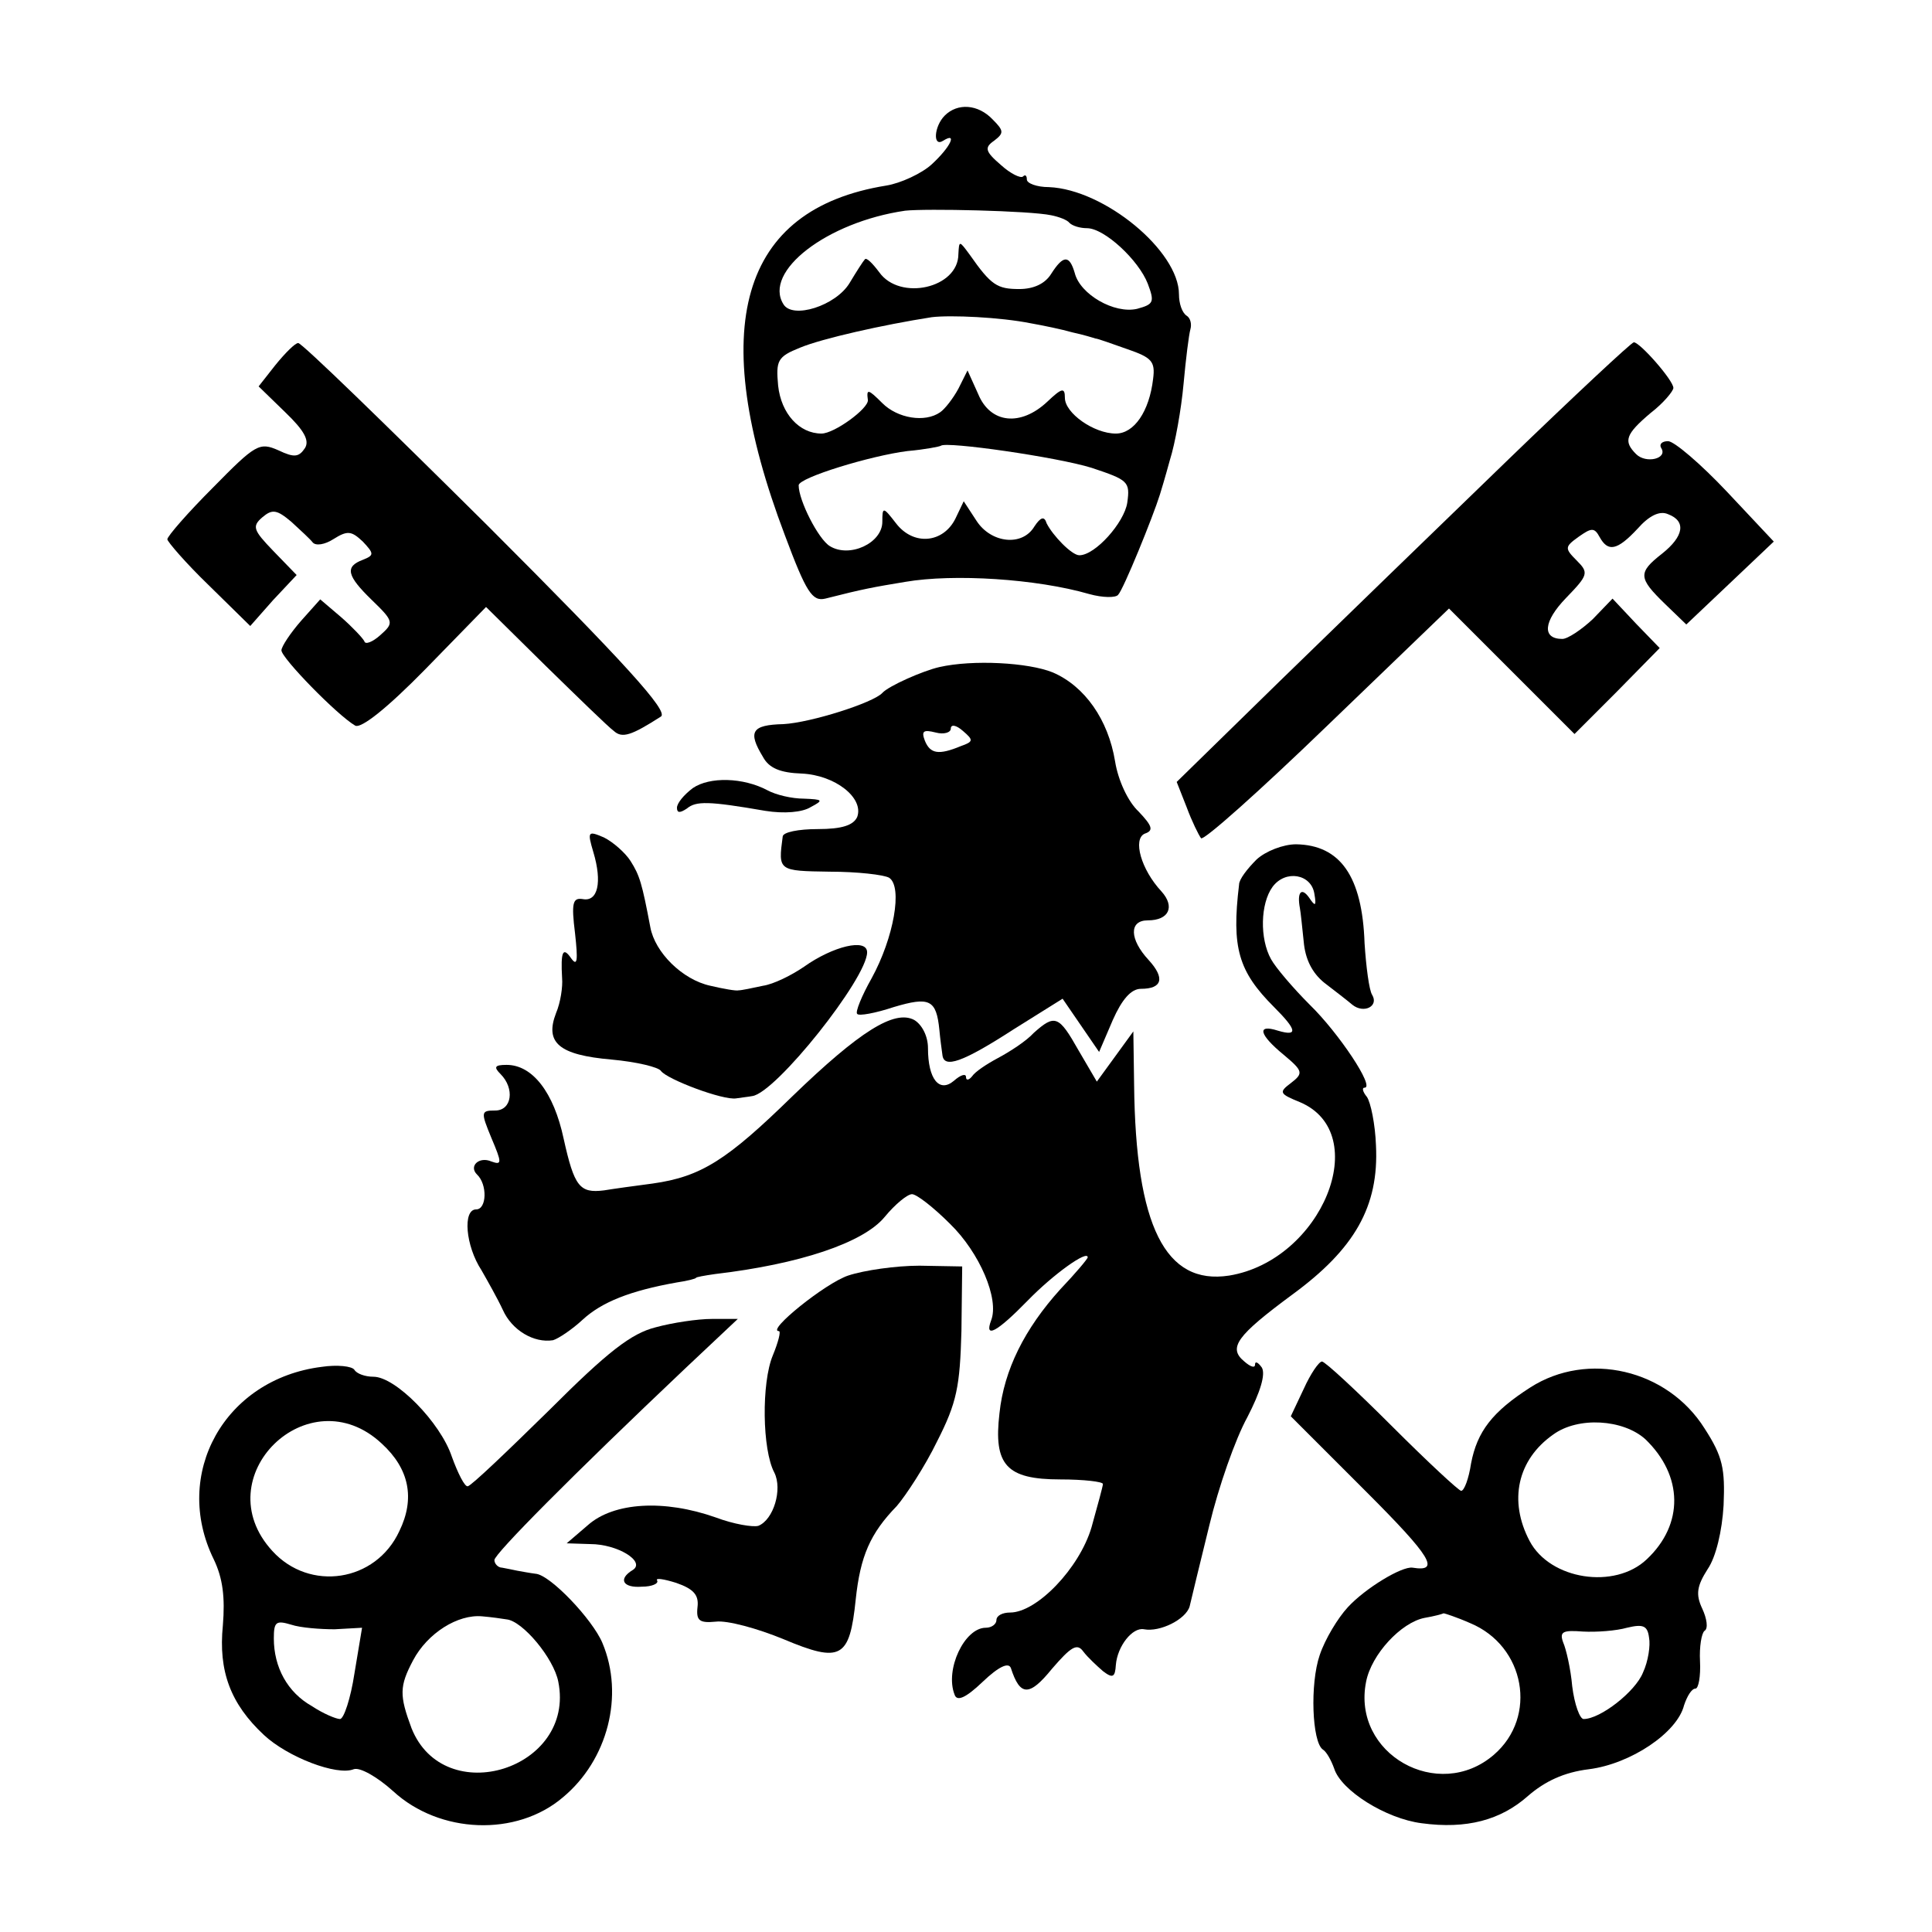
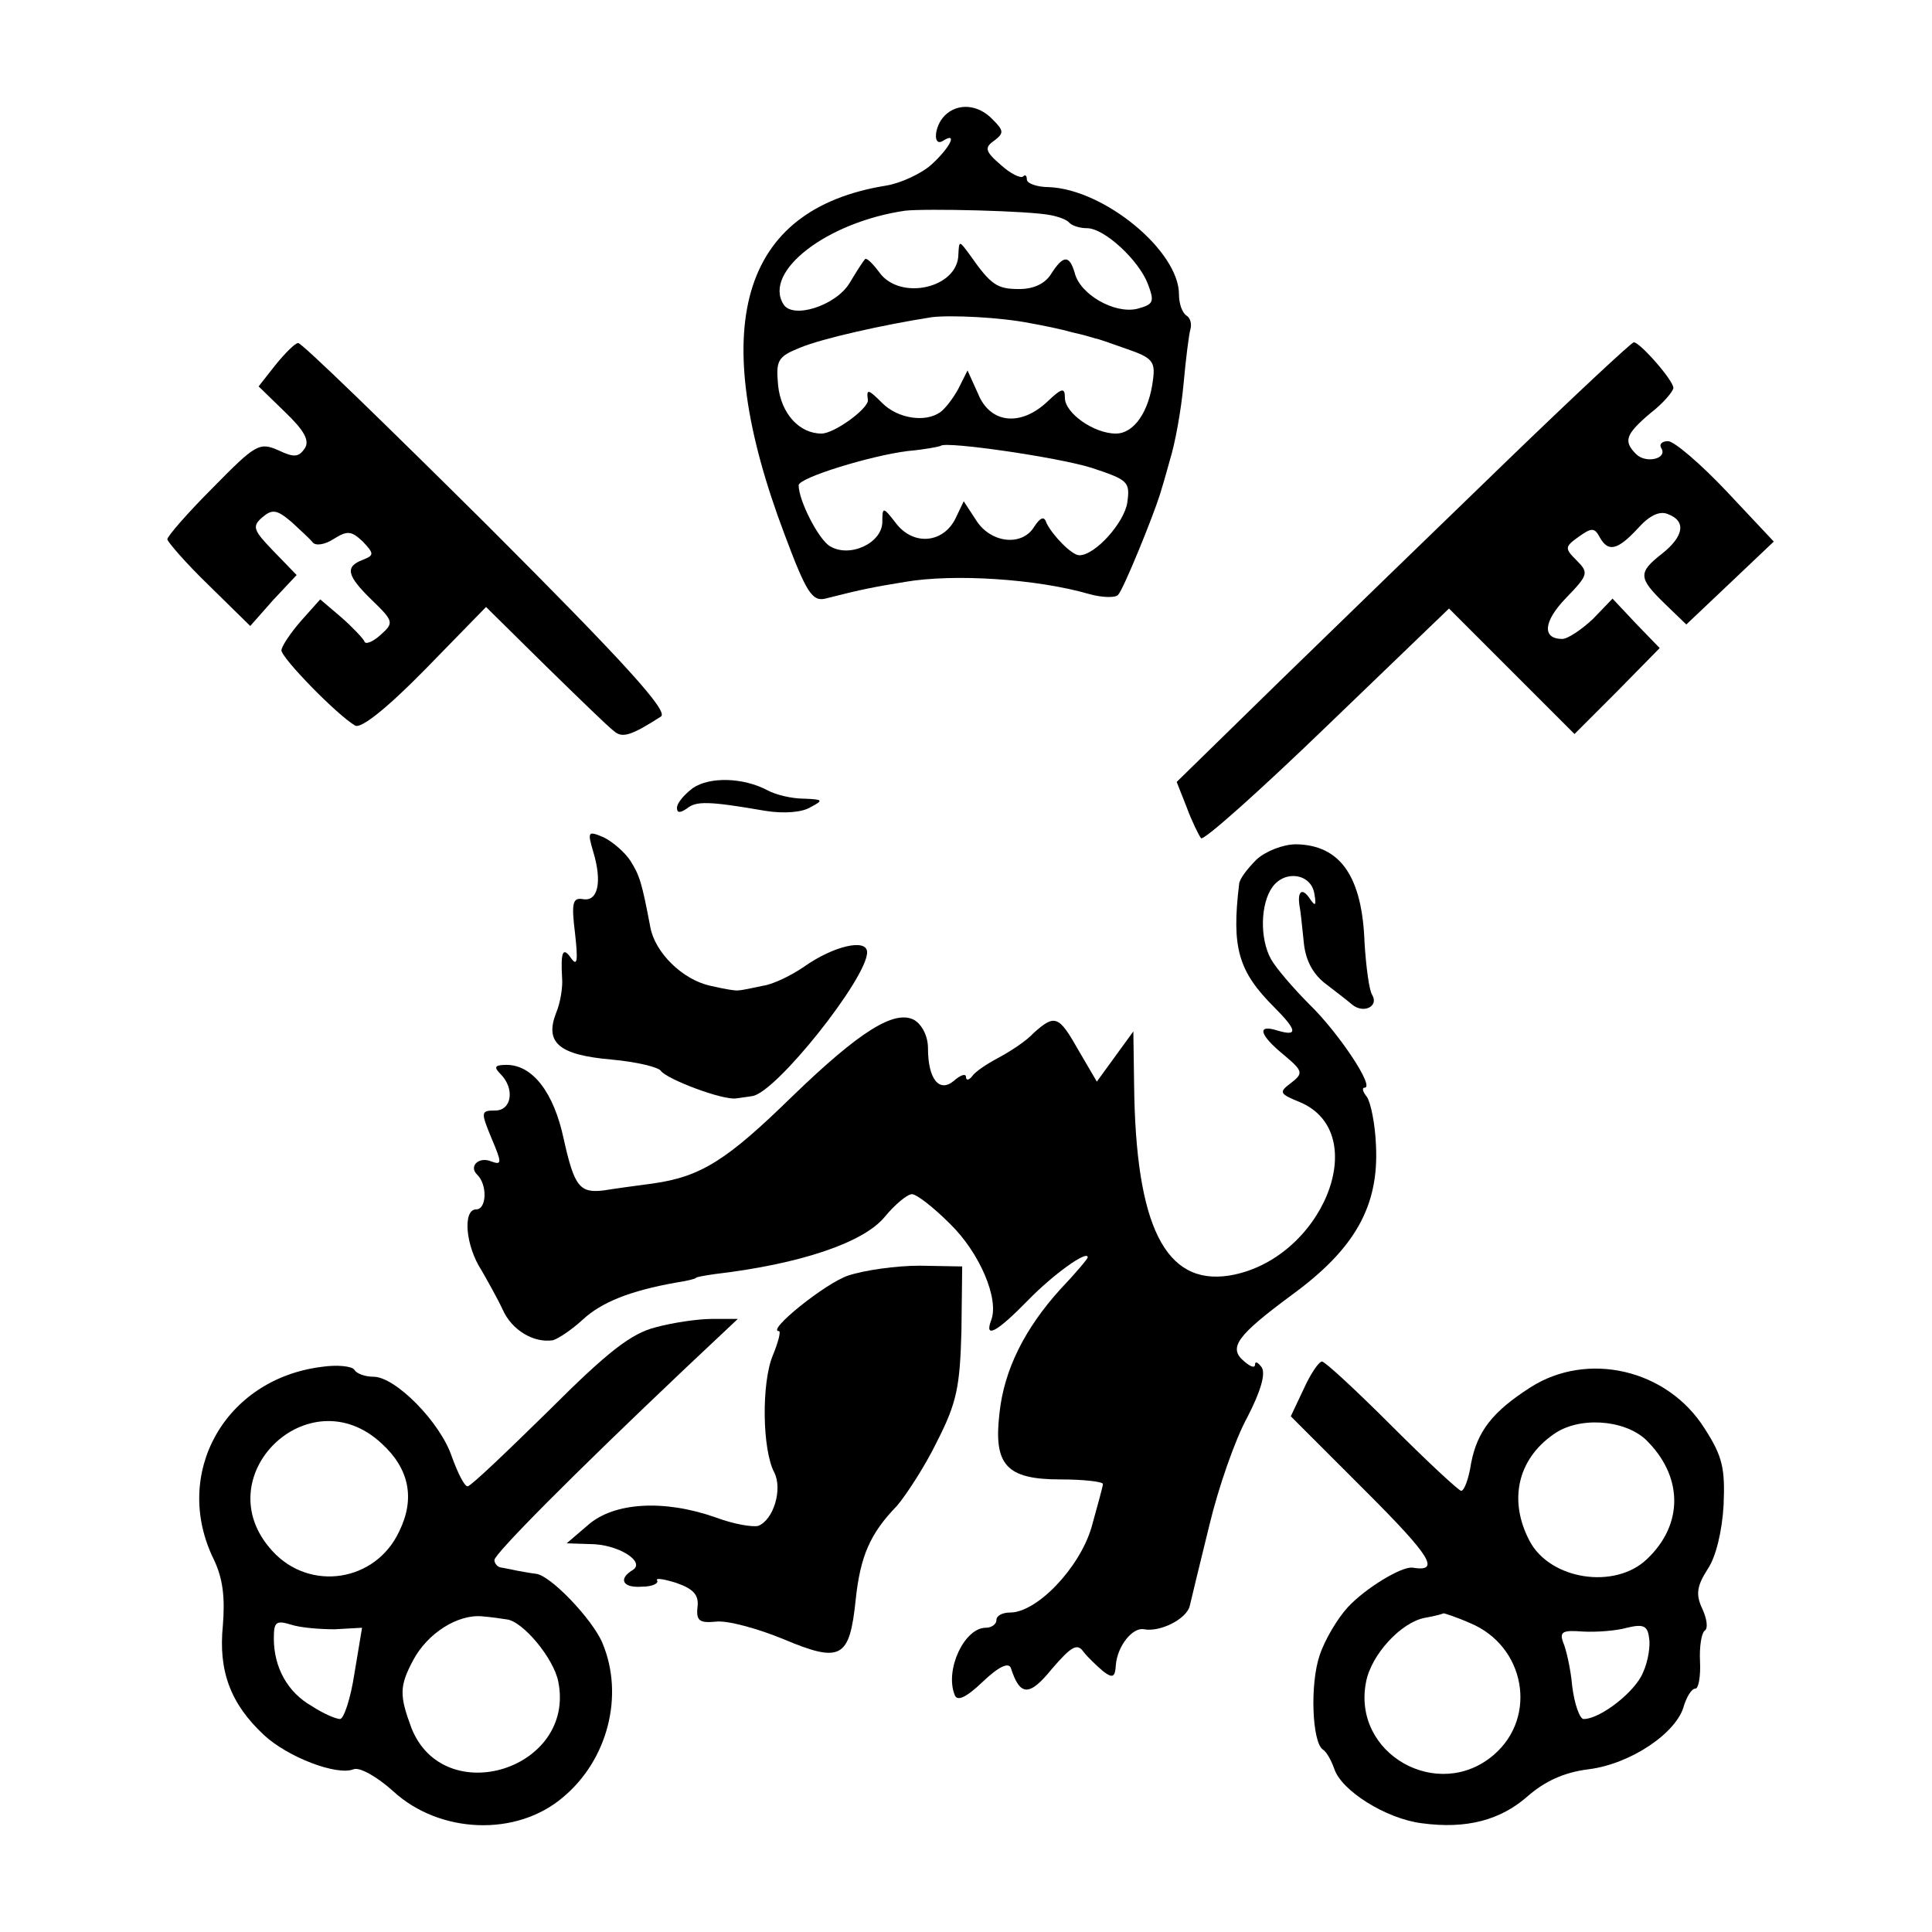
<svg xmlns="http://www.w3.org/2000/svg" version="1.0" width="254pt" height="254pt" viewBox="0 0 254 254" preserveAspectRatio="xMidYMid meet">
  <g transform="translate(0,254) scale(0.1,-0.1)" fill="#000000" stroke="none">
    <path d="M1242 2388 c-14 -14 -16 -42 -2 -33 19 12 10 -8 -15 -31 -13 -12 -41 -25 -60 -28 -192 -31 -237 -186 -133 -460 28 -75 36 -87 53 -83 51 13 63 15 105 22 64 11 173 4 242 -16 18 -5 35 -5 38 -1 7 7 46 103 55 132 1 3 7 23 13 45 7 22 15 67 18 100 3 33 7 65 9 72 2 7 0 15 -5 18 -6 4 -10 16 -10 28 0 57 -98 138 -171 141 -16 0 -29 5 -29 10 0 5 -2 7 -5 4 -3 -3 -17 4 -29 15 -21 18 -22 23 -9 32 13 10 13 13 -2 28 -19 20 -46 22 -63 5z m140 -131 c10 -2 21 -6 24 -10 4 -4 14 -7 23 -7 23 0 68 -42 80 -73 9 -24 8 -27 -14 -33 -30 -7 -75 19 -82 47 -7 24 -15 24 -31 -1 -8 -13 -23 -20 -42 -20 -29 0 -37 5 -65 45 -14 19 -14 19 -15 1 0 -45 -77 -62 -104 -24 -9 12 -17 20 -19 17 -2 -2 -11 -16 -20 -31 -18 -30 -75 -48 -87 -28 -27 43 57 108 160 123 27 3 164 0 192 -6z m-27 -142 c17 -3 41 -8 55 -12 14 -3 27 -7 30 -8 3 0 22 -7 42 -14 32 -11 37 -16 34 -39 -5 -43 -25 -72 -49 -72 -29 0 -67 27 -67 47 0 14 -4 13 -23 -5 -35 -33 -75 -29 -91 10 l-14 31 -12 -24 c-7 -13 -18 -27 -24 -31 -20 -14 -56 -8 -76 12 -19 19 -21 19 -19 4 1 -11 -44 -44 -61 -44 -29 0 -53 26 -57 63 -3 33 -1 38 29 50 29 12 109 30 173 40 25 3 90 0 130 -8z m80 -190 c48 -16 51 -18 47 -46 -4 -26 -42 -69 -63 -69 -10 0 -35 26 -43 42 -3 10 -8 8 -16 -4 -16 -27 -57 -22 -76 7 l-17 26 -11 -23 c-16 -32 -55 -36 -78 -6 -17 22 -18 22 -18 2 0 -28 -43 -48 -69 -32 -15 9 -41 60 -41 80 0 10 95 39 143 45 23 2 43 6 44 7 7 6 153 -15 198 -29z" />
    <path d="M362 2060 l-22 -28 35 -34 c25 -24 32 -37 26 -47 -8 -12 -14 -13 -35 -3 -25 11 -30 8 -86 -49 -33 -33 -60 -64 -60 -68 0 -3 24 -31 54 -60 l55 -54 30 34 31 33 -31 32 c-26 27 -28 32 -14 44 13 11 19 10 38 -6 12 -11 25 -23 28 -27 4 -5 16 -3 27 4 19 12 24 11 39 -3 15 -16 15 -18 0 -24 -24 -9 -21 -21 12 -53 29 -28 29 -30 11 -46 -10 -9 -20 -13 -21 -8 -2 4 -16 19 -31 32 l-27 23 -25 -28 c-14 -16 -26 -34 -26 -39 0 -10 73 -85 97 -99 8 -4 42 23 92 74 l80 82 78 -77 c43 -42 83 -81 90 -86 11 -10 23 -6 62 19 10 7 -47 70 -228 251 -133 132 -245 241 -249 240 -4 0 -17 -13 -30 -29z" />
    <path d="M1980 1933 c-90 -87 -224 -217 -298 -289 l-135 -132 13 -33 c7 -19 16 -37 19 -41 3 -4 78 63 166 148 l160 154 82 -82 83 -83 56 56 56 57 -31 32 -31 33 -26 -27 c-15 -14 -33 -26 -40 -26 -27 0 -25 23 5 54 29 30 30 33 14 49 -16 16 -16 18 2 31 17 12 21 13 28 0 11 -20 23 -18 50 11 15 17 29 24 40 19 24 -9 21 -29 -8 -52 -32 -25 -31 -32 4 -66 l28 -27 57 54 58 55 -62 66 c-34 36 -69 66 -77 66 -8 0 -12 -4 -9 -9 9 -14 -20 -21 -33 -8 -17 17 -14 26 19 54 17 13 30 29 30 33 0 10 -44 60 -52 60 -3 0 -79 -71 -168 -157z" />
-     <path d="M1235 1663 c-22 -5 -67 -25 -75 -34 -12 -13 -94 -39 -130 -41 -42 -1 -47 -10 -27 -43 8 -15 23 -21 51 -22 44 -2 82 -32 73 -57 -5 -11 -20 -16 -52 -16 -25 0 -46 -4 -46 -10 -6 -45 -6 -45 62 -46 36 0 71 -4 78 -8 18 -12 6 -79 -23 -132 -13 -23 -22 -45 -19 -47 2 -3 24 1 48 9 47 14 56 10 60 -30 1 -11 3 -26 4 -33 2 -18 26 -10 94 34 l64 40 24 -35 24 -35 18 42 c12 27 24 41 37 41 28 0 32 14 10 38 -25 27 -26 52 -1 52 28 0 36 18 18 38 -27 29 -38 69 -22 76 12 4 10 10 -8 29 -14 13 -27 41 -31 66 -9 55 -40 99 -82 117 -32 13 -105 17 -149 7z m28 -104 c-29 -12 -40 -10 -47 7 -5 13 -2 15 14 11 11 -3 20 0 20 5 0 6 7 5 16 -3 14 -12 14 -14 -3 -20z" />
    <path d="M911 1504 c-12 -9 -21 -20 -21 -26 0 -7 4 -7 13 -1 12 10 28 10 103 -3 25 -4 49 -2 60 5 17 9 16 10 -9 11 -16 0 -37 5 -48 11 -32 17 -76 18 -98 3z" />
    <path d="M780 1420 c12 -40 6 -66 -14 -62 -13 2 -15 -5 -10 -45 4 -36 3 -44 -5 -33 -11 16 -14 9 -12 -26 1 -11 -2 -32 -8 -46 -15 -39 4 -55 73 -61 33 -3 62 -10 65 -15 8 -11 82 -39 99 -36 6 1 16 2 21 3 31 4 151 155 151 189 0 19 -45 8 -83 -19 -16 -11 -40 -23 -54 -25 -14 -3 -28 -6 -32 -6 -3 -1 -20 2 -37 6 -37 8 -73 44 -79 77 -11 58 -14 68 -26 87 -7 11 -23 25 -35 31 -21 9 -22 8 -14 -19z" />
    <path d="M1652 1410 c-12 -12 -23 -26 -23 -33 -10 -83 -1 -114 46 -161 30 -30 32 -39 5 -31 -28 9 -25 -5 8 -32 25 -21 26 -24 9 -37 -16 -12 -15 -14 12 -25 97 -41 29 -208 -93 -228 -84 -13 -123 65 -125 251 l-1 70 -24 -33 -24 -33 -24 41 c-26 46 -31 48 -59 23 -10 -11 -32 -25 -47 -33 -15 -8 -30 -18 -34 -24 -4 -5 -8 -6 -8 -1 0 5 -7 3 -16 -5 -19 -16 -34 2 -34 43 0 16 -8 31 -18 37 -26 14 -72 -15 -160 -100 -86 -84 -120 -106 -184 -115 -23 -3 -52 -7 -64 -9 -32 -4 -39 5 -53 68 -13 61 -41 97 -75 97 -16 0 -17 -3 -8 -12 19 -19 15 -48 -7 -48 -19 0 -19 -2 -5 -36 14 -33 14 -36 0 -31 -16 7 -30 -6 -19 -17 14 -13 13 -46 -1 -46 -18 0 -14 -48 7 -80 8 -14 21 -37 28 -52 12 -27 41 -44 66 -40 7 2 25 14 39 27 25 23 62 38 124 49 14 2 25 5 25 6 0 1 11 3 25 5 111 13 195 41 223 75 14 17 30 30 36 30 6 0 28 -17 50 -39 39 -38 65 -99 54 -127 -9 -24 7 -16 48 26 34 35 79 67 79 57 0 -2 -16 -21 -36 -42 -47 -52 -74 -106 -80 -163 -8 -68 9 -87 80 -87 31 0 56 -3 56 -6 0 -3 -7 -28 -15 -57 -16 -54 -72 -112 -107 -112 -10 0 -18 -4 -18 -10 0 -5 -6 -10 -14 -10 -28 0 -54 -55 -41 -88 3 -9 14 -5 37 17 21 20 34 26 37 18 12 -37 24 -38 54 -1 25 29 33 34 41 23 6 -8 18 -19 26 -26 13 -10 16 -8 17 8 2 25 22 50 37 47 21 -4 55 13 60 30 2 9 14 58 26 107 12 50 34 113 50 142 17 33 24 56 19 65 -5 7 -9 9 -9 4 0 -5 -6 -3 -14 4 -22 18 -10 34 63 88 82 60 114 116 110 196 -1 28 -7 57 -12 64 -5 6 -7 12 -3 12 14 0 -34 72 -72 109 -22 22 -45 49 -51 60 -15 27 -14 73 2 95 17 23 51 17 55 -9 3 -17 1 -17 -7 -5 -10 14 -16 7 -12 -14 1 -5 3 -25 5 -44 2 -23 11 -41 27 -54 13 -10 30 -23 37 -29 15 -12 35 -2 26 13 -4 6 -8 37 -10 68 -3 88 -32 129 -90 130 -17 0 -40 -9 -52 -20z" />
    <path d="M1115 863 c-30 -10 -108 -73 -91 -73 3 0 -1 -15 -8 -32 -15 -36 -14 -124 2 -154 11 -22 -1 -62 -21 -70 -7 -2 -32 2 -56 11 -68 24 -134 20 -168 -10 l-28 -24 31 -1 c36 0 73 -23 56 -34 -20 -12 -13 -24 12 -22 13 0 22 4 20 8 -3 4 9 2 25 -3 23 -8 30 -16 28 -32 -2 -18 3 -21 24 -19 15 2 55 -9 89 -23 76 -32 87 -25 95 52 6 57 19 87 54 123 12 14 37 52 53 85 26 51 30 72 32 145 l1 85 -56 1 c-31 0 -73 -6 -94 -13z" />
    <path d="M862 795 c-32 -8 -63 -32 -140 -109 -55 -54 -102 -99 -107 -100 -4 -1 -13 17 -21 39 -15 45 -74 105 -103 105 -11 0 -22 4 -25 9 -3 5 -23 7 -43 4 -128 -16 -197 -141 -142 -253 12 -25 15 -50 12 -87 -6 -60 10 -103 54 -144 31 -29 96 -54 118 -45 8 3 31 -10 52 -29 61 -56 162 -60 223 -8 59 49 81 134 52 203 -13 31 -69 90 -88 91 -8 1 -18 3 -24 4 -5 1 -14 3 -20 4 -5 0 -10 5 -10 10 0 8 101 110 252 253 l68 64 -34 0 c-19 0 -52 -5 -74 -11z m-360 -153 c36 -33 44 -72 23 -115 -31 -67 -118 -80 -167 -26 -89 97 48 231 144 141z m164 -231 c21 -2 62 -51 68 -82 23 -115 -150 -169 -193 -61 -16 43 -16 55 2 89 19 36 59 61 91 58 12 -1 26 -3 32 -4z m-226 -13 l36 2 -10 -60 c-5 -33 -14 -60 -19 -60 -5 0 -22 7 -37 17 -32 18 -50 51 -50 89 0 22 3 24 23 18 12 -4 38 -6 57 -6z" />
    <path d="M1714 714 l-17 -36 99 -99 c86 -86 98 -106 61 -100 -14 2 -62 -27 -85 -52 -13 -14 -30 -42 -37 -63 -13 -38 -10 -114 4 -124 5 -3 11 -14 15 -25 9 -29 68 -66 115 -72 59 -8 104 4 140 36 22 19 47 31 80 35 55 7 116 48 125 84 4 12 10 22 15 22 4 0 7 16 6 36 -1 19 2 37 6 40 5 3 3 16 -3 29 -9 19 -7 30 7 52 11 16 19 50 21 84 2 48 -1 64 -25 101 -49 78 -154 102 -229 54 -50 -32 -70 -58 -78 -100 -3 -20 -9 -36 -13 -36 -3 0 -44 38 -91 85 -47 47 -88 85 -92 85 -4 0 -15 -16 -24 -36z m449 -66 c50 -48 51 -112 2 -158 -42 -40 -127 -27 -154 24 -28 53 -16 107 31 140 33 24 92 20 121 -6z m-230 -242 c72 -30 89 -123 31 -173 -73 -63 -187 1 -168 96 7 36 46 78 77 84 12 2 23 5 25 6 1 0 17 -5 35 -13z m227 -65 c-10 -25 -56 -61 -78 -61 -5 0 -12 19 -15 43 -2 23 -8 49 -12 58 -5 14 0 16 26 14 18 -1 44 1 58 5 21 5 27 3 29 -13 2 -10 -1 -31 -8 -46z" />
  </g>
</svg>